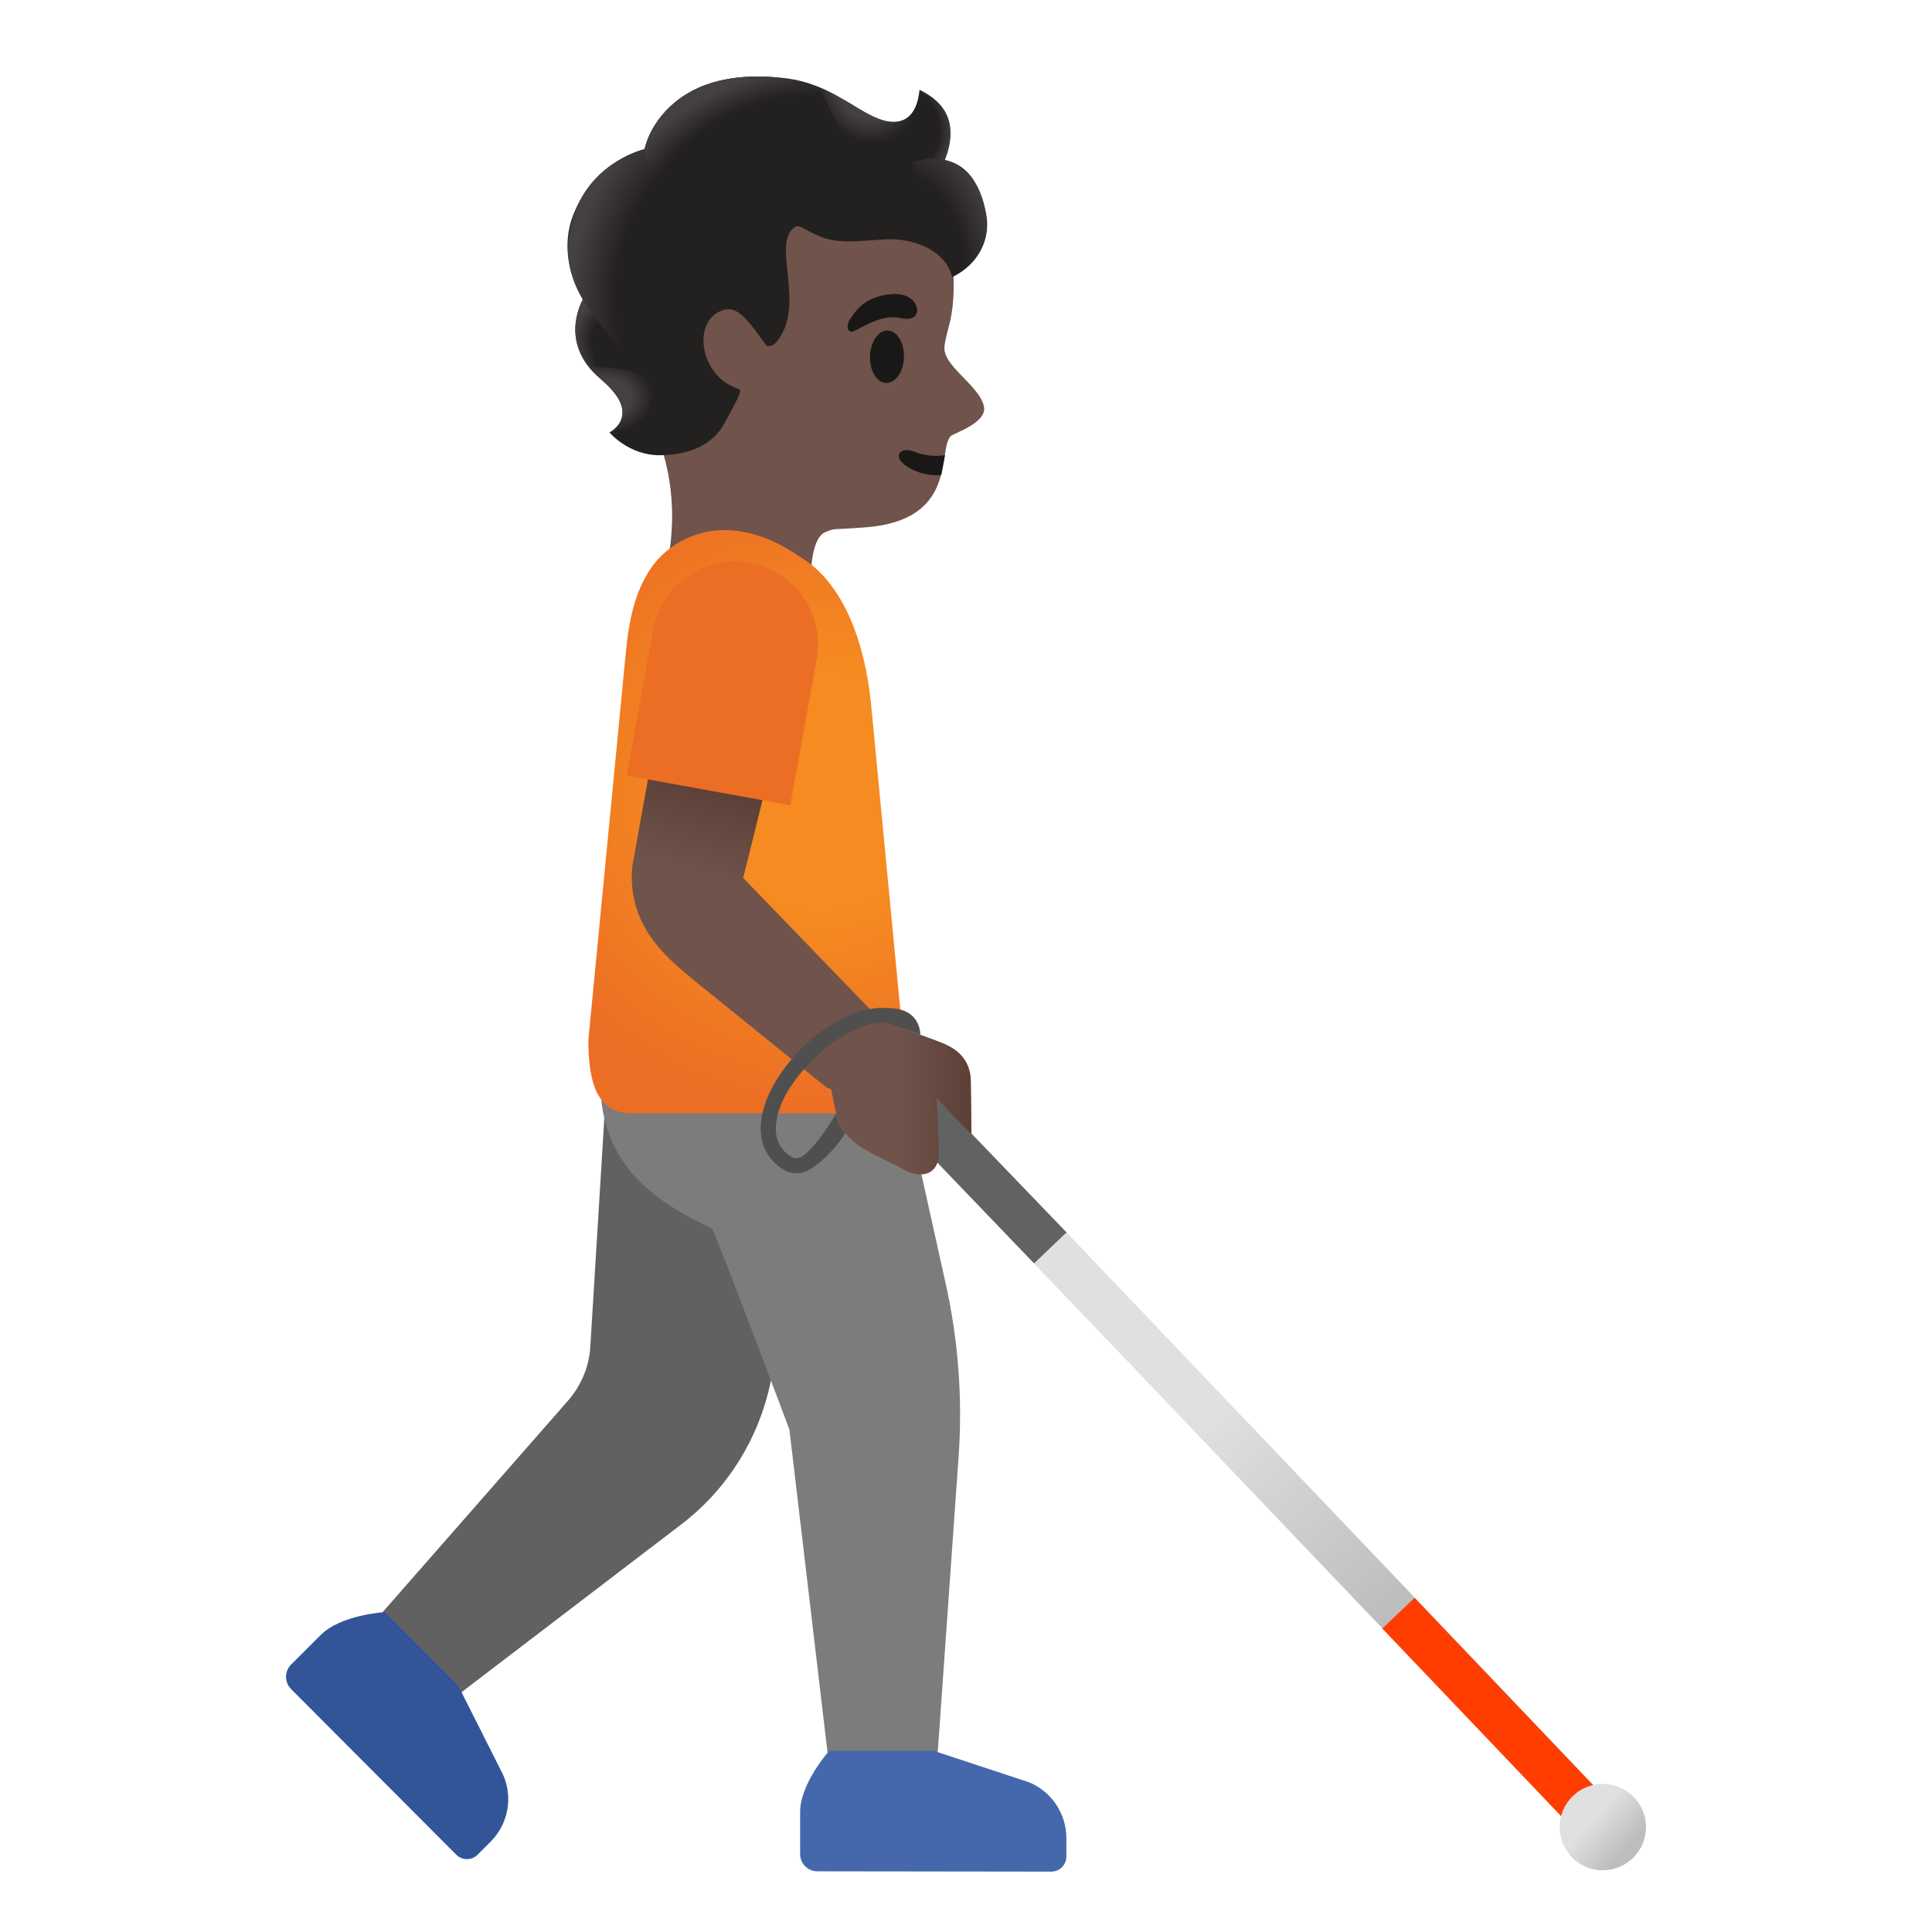
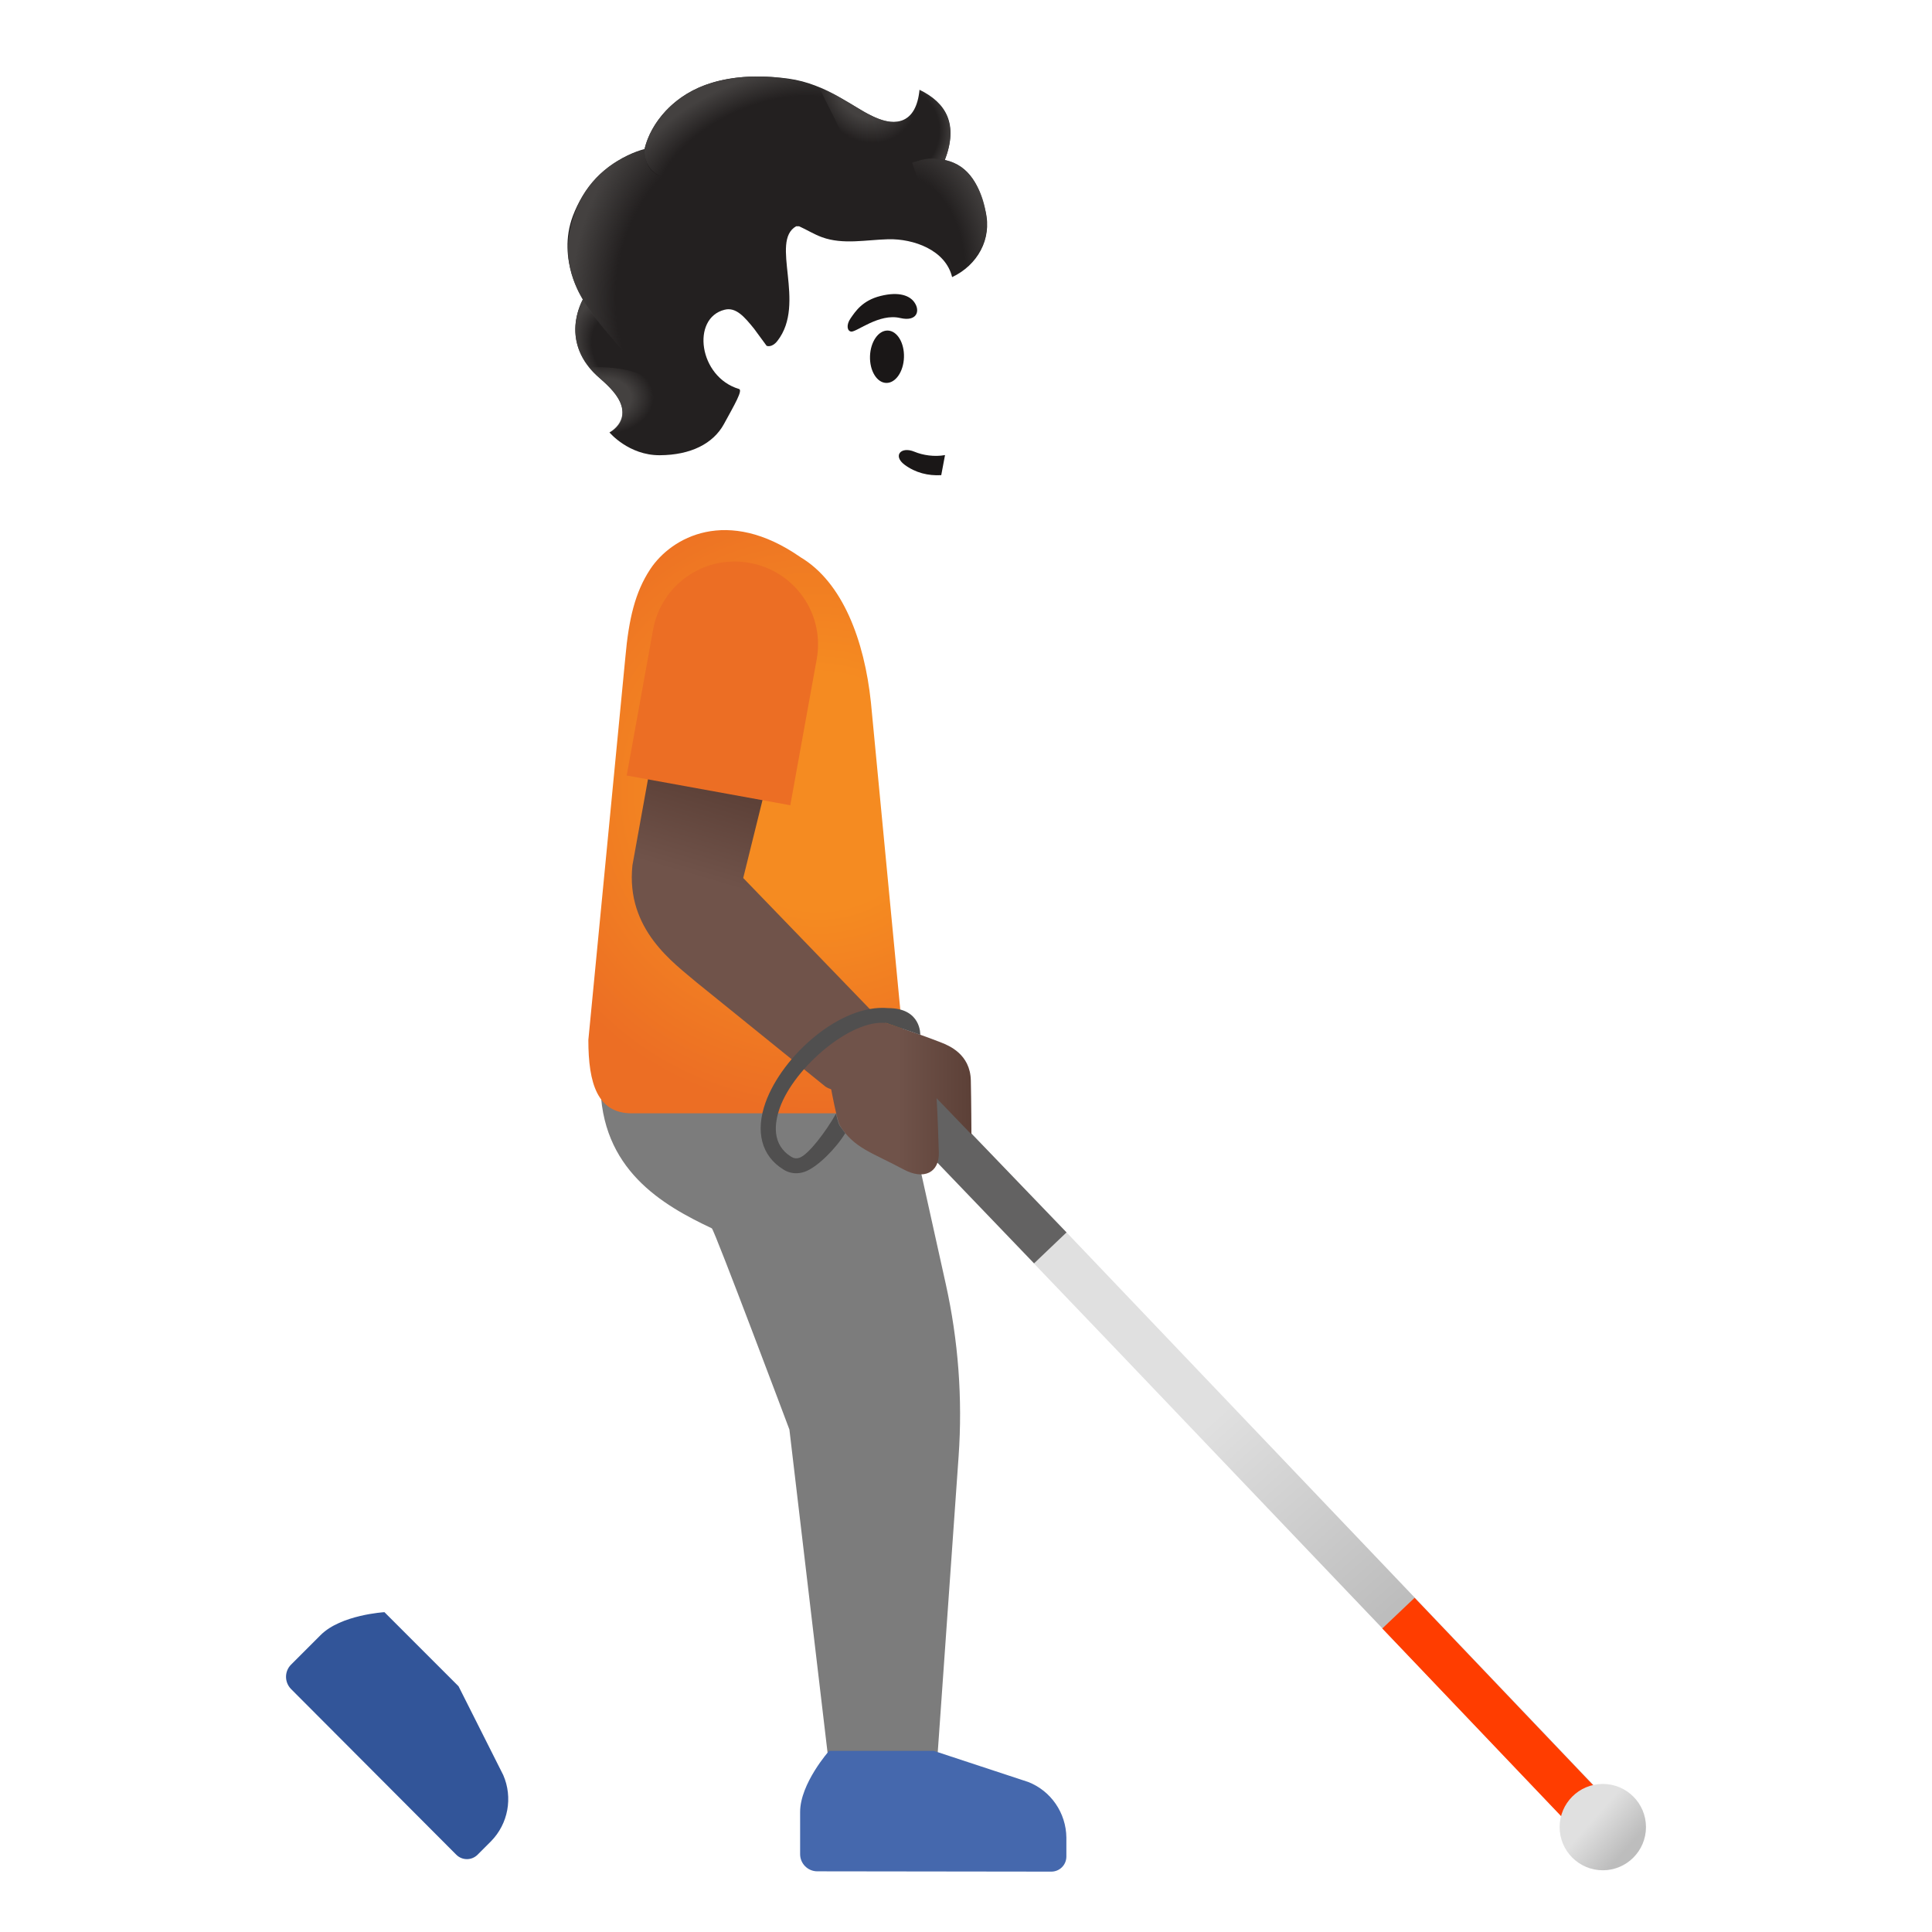
<svg xmlns="http://www.w3.org/2000/svg" version="1.1" id="Layer_1" x="0px" y="0px" viewBox="0 0 128 128" style="enable-background:new 0 0 128 128;" xml:space="preserve">
-   <path style="fill:#70534A;" d="M41.24,13.59c2.51-4.06,8.2-7.22,12.91-6.44c5.28,0.87,8.11,4.67,8.86,9.49  c0.27,1.75,0.22,3.49-0.08,4.72c-0.04,0.15-0.33,1.22-0.35,1.56c-0.2,1.3,2.32,2.59,2.61,4.02c0.22,1.08-2.03,1.77-2.21,1.96  c-0.88,0.97,0.51,5.58-5.66,6.04c-2.37,0.18-1.91,0.03-2.61,0.3c-1.09,0.42-0.99,3.32-0.99,3.32s-0.61,4.78-4.69,3.51  c-4.66-1.44-4.84-4.74-4.84-4.74s1.25-4.61-1.05-9.38C40.93,24.12,39.62,16.19,41.24,13.59z" />
  <path style="fill:#1A1717;" d="M62.36,31.48c-0.86,0.05-1.7-0.15-2.43-0.69c-0.79-0.59-0.25-1.24,0.66-0.86  c0.55,0.23,1.32,0.35,2.02,0.22L62.36,31.48z" />
  <path style="fill:#1A1717;" d="M58.71,25.37c-0.62-0.02-1.1-0.81-1.07-1.77c0.03-0.96,0.56-1.72,1.18-1.7  c0.62,0.02,1.1,0.81,1.07,1.77S59.33,25.39,58.71,25.37z" />
  <path style="fill:#1A1717;" d="M59.64,21.07c1.12,0.26,1.34-0.48,0.94-1.04c-0.29-0.42-0.98-0.74-2.25-0.42  c-1.2,0.3-1.66,1.03-1.97,1.47s-0.24,0.86,0.04,0.89C56.78,21.99,58.25,20.74,59.64,21.07z" />
  <linearGradient id="SVGID_1_" gradientUnits="userSpaceOnUse" x1="70.075" y1="47.726" x2="92.115" y2="22.938" gradientTransform="matrix(1 0 0 -1 0 130)">
    <stop offset="0.47" style="stop-color:#E0E0E0" />
    <stop offset="0.992" style="stop-color:#BDBDBD" />
  </linearGradient>
  <path style="fill:url(#SVGID_1_);" d="M104.32,121.23l2.13-2.04L70.66,81.65l-9.88-10.26l-2.13,2.03l15.32,16L104.32,121.23z" />
  <path style="fill:#FF3D00;" d="M93.72,105.86l12.72,13.35l-2.14,2.03l-12.72-13.35L93.72,105.86z" />
  <linearGradient id="SVGID_00000042717337158224935270000010837101037114089635_" gradientUnits="userSpaceOnUse" x1="103.578" y1="11.261" x2="107.83" y2="7.499" gradientTransform="matrix(1 0 0 -1 0 130)">
    <stop offset="0.47" style="stop-color:#E0E0E0" />
    <stop offset="0.992" style="stop-color:#BDBDBD" />
  </linearGradient>
  <path style="fill:url(#SVGID_00000042717337158224935270000010837101037114089635_);" d="M106.19,123.91  c-1.58,0-2.86-1.28-2.86-2.86c0-1.58,1.28-2.86,2.86-2.86c1.58,0,2.86,1.28,2.86,2.86C109.05,122.63,107.77,123.91,106.19,123.91z" />
  <path style="fill:#636262;" d="M70.66,81.65l-2.15,2.05L56.72,71.42c-0.39-0.4-0.37-1.04,0.03-1.43l0.68-0.65  c0.4-0.38,1.04-0.37,1.42,0.03L70.66,81.65z" />
-   <path style="fill:#616161;" d="M23.64,108.76l14-15.97c0.87-1,1.39-2.25,1.47-3.57l1.37-22.35l15.42,1.7l-4.86,23.06  c-0.79,3.73-2.88,7.06-5.91,9.37l-16.41,12.53L23.64,108.76z" />
  <path style="fill:#7C7C7C;" d="M40.67,63.18l17.49,1.6l4.5,20.29c0.83,3.74,1.12,7.59,0.85,11.42l-1.63,23.12h-6.64l-2.94-24.9  c0,0-4.98-13.26-5.14-13.33c-3.26-1.54-7.38-3.89-7.38-9.64C39.78,70.92,40.67,63.18,40.67,63.18z" />
  <path style="fill:#4568AD;" d="M54.15,123.98c-0.63,0-1.14-0.51-1.14-1.14v-2.79c0-1.89,1.92-4.05,1.92-4.05h6.94l6.25,2.06  c1.51,0.59,2.51,2.05,2.53,3.68V123c0,0.55-0.44,1-1,1L54.15,123.98z" />
  <path style="fill:#325599;" d="M19.28,111.9c-0.44-0.45-0.44-1.17,0-1.61l1.97-1.97c1.34-1.34,4.22-1.51,4.22-1.51l4.91,4.91  l2.96,5.88c0.65,1.49,0.33,3.23-0.81,4.39l-0.89,0.89c-0.39,0.39-1.02,0.39-1.41,0L19.28,111.9z" />
  <radialGradient id="SVGID_00000008121487222705292800000015329470917932606904_" cx="-937.24" cy="627.418" r="1" gradientTransform="matrix(-21.188 0 0 21.188 -19804.143 -13241.218)" gradientUnits="userSpaceOnUse">
    <stop offset="0.367" style="stop-color:#F58B21" />
    <stop offset="1" style="stop-color:#EC6E24" />
  </radialGradient>
  <path style="fill:url(#SVGID_00000008121487222705292800000015329470917932606904_);" d="M41.85,73.76h13.9  c2.26,0,4.09-2.17,4.09-4.84L57.7,46.53c-0.43-4.09-1.87-7.95-4.66-9.61c-4.86-3.39-8.56-1.33-9.96,0.79  c-1,1.52-1.42,3.27-1.65,5.85L38.98,68.9C38.98,71.8,39.59,73.76,41.85,73.76z" />
  <linearGradient id="SVGID_00000148622901283657444440000012600568533562535318_" gradientUnits="userSpaceOnUse" x1="52.966" y1="76.302" x2="49.477" y2="64.442" gradientTransform="matrix(1 0 0 -1 0 130)">
    <stop offset="0" style="stop-color:#5C4037" />
    <stop offset="0.5" style="stop-color:#70534A" />
  </linearGradient>
  <path style="fill:url(#SVGID_00000148622901283657444440000012600568533562535318_);" d="M41.9,57.33l1.8-9.96l8,0.86l-2.46,9.94  l9.36,9.69c2.65,2.67-2.19,5.24-3.9,4.14l-8.52-6.89C44.66,63.81,41.45,61.6,41.9,57.33z" />
  <linearGradient id="SVGID_00000134238445763896762080000017901345149184578461_" gradientUnits="userSpaceOnUse" x1="64.36" y1="57.36" x2="54.7" y2="57.36" gradientTransform="matrix(1 0 0 -1 0 130)">
    <stop offset="0" style="stop-color:#5C4037" />
    <stop offset="0.5" style="stop-color:#70534A" />
  </linearGradient>
  <path style="fill:url(#SVGID_00000134238445763896762080000017901345149184578461_);" d="M57.44,68.37  c-0.16-0.12-0.24-0.34-0.18-0.55c0.08-0.26,0.37-0.41,0.63-0.32c0.02,0.01,2.85,0.93,4.49,1.58c0.47,0.19,1.9,0.75,1.94,2.5  c0.03,1.33,0.04,3.58,0.04,3.58l-2.31-2.4c0.06,0.89,0.13,2.8,0.15,3.59c0.04,1.33-0.98,1.86-2.35,1.12  c-2.06-1.11-3.26-1.39-4.19-2.88c-0.29-0.48-0.78-3.59-0.96-4.24L57.44,68.37z" />
  <path style="fill:#EC6E24;" d="M52.36,53.35l-10.84-1.97l1.75-9.67c0.54-2.98,3.39-4.96,6.37-4.42l0.05,0.01  c2.98,0.54,4.96,3.39,4.42,6.37L52.36,53.35z" />
  <path style="fill:#504F4F;" d="M50.72,73.04c1.11-3.09,4.96-6.54,8.13-6.25c2.2,0,2.12,1.77,2.12,1.77l-2.25-0.78  c-2.33-0.29-6.09,2.94-7.05,5.6c-0.37,1.04-0.55,2.45,0.75,3.26c0.18,0.11,0.36,0.13,0.56,0.06c0.6-0.22,1.76-1.76,2.41-2.92  c0,0,0.11,0.6,0.26,0.83c0.09,0.13,0.35,0.47,0.35,0.47c-0.63,1.03-1.86,2.26-2.68,2.55c-0.19,0.07-0.39,0.1-0.57,0.1  c-0.3,0-0.59-0.08-0.85-0.25C50.45,76.59,50.03,74.97,50.72,73.04z" />
  <path style="fill:#232020;" d="M37.95,14.32c1.4-3.72,4.75-4.44,4.75-4.44s1.16-5.78,9.53-4.67C54.8,5.56,56.46,7.12,58,7.79  c1.32,0.58,2.7,0.42,2.92-1.84c1.78,0.87,2.58,2.27,1.68,4.65c1.67,0.36,2.32,1.78,2.7,3.42c0.43,1.82-0.54,3.55-2.22,4.34  c-0.43-1.8-2.56-2.55-4.23-2.51c-1.47,0.04-3,0.37-4.38-0.13c-0.53-0.19-1.02-0.5-1.53-0.73c-0.12,0-0.19,0-0.19,0  c-1.77,1,0.7,5.1-1.24,7.59c-0.38,0.49-0.72,0.33-0.72,0.33l-0.83-1.13c-0.63-0.78-1.2-1.45-1.95-1.26  c-2.23,0.55-1.72,4.46,0.95,5.25c0.27,0.08-0.29,1.03-1,2.33c-0.71,1.29-2.19,2.05-4.25,2.06c-2.06,0.01-3.33-1.51-3.33-1.51  s2.31-1.14-0.59-3.55c-2.87-2.38-1.17-5.26-1.17-5.26S36.87,17.21,37.95,14.32z" />
  <radialGradient id="SVGID_00000084504151930531882670000012062345564274738620_" cx="-872.72" cy="703.828" r="1" gradientTransform="matrix(-2.535 12.977 9.628 1.881 -8941.04 10020.031)" gradientUnits="userSpaceOnUse">
    <stop offset="0.699" style="stop-color:#444140;stop-opacity:0" />
    <stop offset="1" style="stop-color:#444140" />
  </radialGradient>
  <path style="fill:url(#SVGID_00000084504151930531882670000012062345564274738620_);" d="M41.23,23.23  c-1.72-2.16-4.99-4.97-2.95-9.62c0.8-1.82,2.39-3.13,4.41-3.71c0,0-0.03,0.69,0.35,1.25c0.48,0.72,1.66,0.73,1.66,0.73  C41.04,16.53,41.42,19.43,41.23,23.23z" />
  <radialGradient id="SVGID_00000032619901658610701110000011581559300432349097_" cx="-1073.016" cy="807.236" r="1" gradientTransform="matrix(-3.063 1.458 1.729 3.632 -4624.976 -1361.812)" gradientUnits="userSpaceOnUse">
    <stop offset="0.58" style="stop-color:#444140" />
    <stop offset="1" style="stop-color:#444140;stop-opacity:0" />
  </radialGradient>
  <path style="fill:url(#SVGID_00000032619901658610701110000011581559300432349097_);" d="M54.24,5.76c0.76,0.27,2.25,1.19,2.55,1.37  c0.34,0.21,1.65,1.06,2.62,0.94c1.4-0.18,1.45-1.85,1.51-2.11c0.22,0.87,0.53,4.69-2.35,4.77c-1.69,0.05-2.66-1.49-3.22-2.76  C55.13,7.5,54.32,5.94,54.24,5.76z" />
  <radialGradient id="SVGID_00000022537826146718494760000016788889770938548356_" cx="-1197.527" cy="721.419" r="1" gradientTransform="matrix(-3.027 -0.145 -0.178 3.703 -3436.411 -2836.34)" gradientUnits="userSpaceOnUse">
    <stop offset="0.702" style="stop-color:#444140;stop-opacity:0" />
    <stop offset="1" style="stop-color:#444140" />
  </radialGradient>
  <path style="fill:url(#SVGID_00000022537826146718494760000016788889770938548356_);" d="M62.59,10.6c0,0-0.94-0.27-2.16,0.19  c1.19-0.89,0.49-4.83,0.49-4.83C61.16,6.09,63.96,7.2,62.59,10.6z" />
  <radialGradient id="SVGID_00000180357024935065466620000000427325019028395185_" cx="-1029.975" cy="673.877" r="1" gradientTransform="matrix(-5.854 1.005 1.523 8.867 -6995.464 -4923.191)" gradientUnits="userSpaceOnUse">
    <stop offset="0.598" style="stop-color:#444140;stop-opacity:0" />
    <stop offset="1" style="stop-color:#444140" />
  </radialGradient>
  <path style="fill:url(#SVGID_00000180357024935065466620000000427325019028395185_);" d="M62.59,10.6c1.89,0.39,2.61,2.45,2.75,3.7  c0.08,0.7,0.03,1.47-0.29,2.1c-0.73,1.42-1.67,1.77-1.98,1.95l-2.64-7.57C61.02,10.61,61.43,10.37,62.59,10.6z" />
  <radialGradient id="SVGID_00000066503240654207102370000017050886116762634409_" cx="-836.427" cy="471.354" r="1" gradientTransform="matrix(9.712 -4.343 -2.441 -5.457 9324.424 -1049.189)" gradientUnits="userSpaceOnUse">
    <stop offset="0.699" style="stop-color:#444140;stop-opacity:0" />
    <stop offset="1" style="stop-color:#444140" />
  </radialGradient>
  <path style="fill:url(#SVGID_00000066503240654207102370000017050886116762634409_);" d="M47.15,5.49  c-2.47,0.73-4.07,2.67-4.44,4.37c-0.11,0.5,0.2,4.65,8.92-0.81c3.24-2.03,2.94-3.12,2.56-3.28C52.9,5.2,49.92,4.67,47.15,5.49z" />
  <radialGradient id="SVGID_00000127732332661749552930000016124982578095489935_" cx="-622.286" cy="396.98" r="1" gradientTransform="matrix(3.232 -0.087 -0.065 -2.398 2077.117 924.173)" gradientUnits="userSpaceOnUse">
    <stop offset="0.538" style="stop-color:#444140" />
    <stop offset="1" style="stop-color:#444140;stop-opacity:0" />
  </radialGradient>
  <path style="fill:url(#SVGID_00000127732332661749552930000016124982578095489935_);" d="M43.89,27.26c0.4-3.38-4.86-2.91-4.86-2.91  s0.31,0.35,0.85,0.84c0.76,0.68,1.25,1.28,1.34,1.93c0.15,1-0.86,1.52-0.86,1.52S43.15,29.38,43.89,27.26z" />
  <radialGradient id="SVGID_00000048485287490727682220000009450533796725777309_" cx="-1116.617" cy="502.625" r="1" gradientTransform="matrix(-2.957 -3.157 -2.342 2.193 -2082.874 -4603.977)" gradientUnits="userSpaceOnUse">
    <stop offset="0.699" style="stop-color:#444140;stop-opacity:0" />
    <stop offset="1" style="stop-color:#444140" />
  </radialGradient>
  <path style="fill:url(#SVGID_00000048485287490727682220000009450533796725777309_);" d="M38.61,19.84c0,0,2.18,3.33,2.87,3.54  c0.83,0.26-1.7,1.71-1.7,1.71S37.01,23.1,38.61,19.84z" />
</svg>